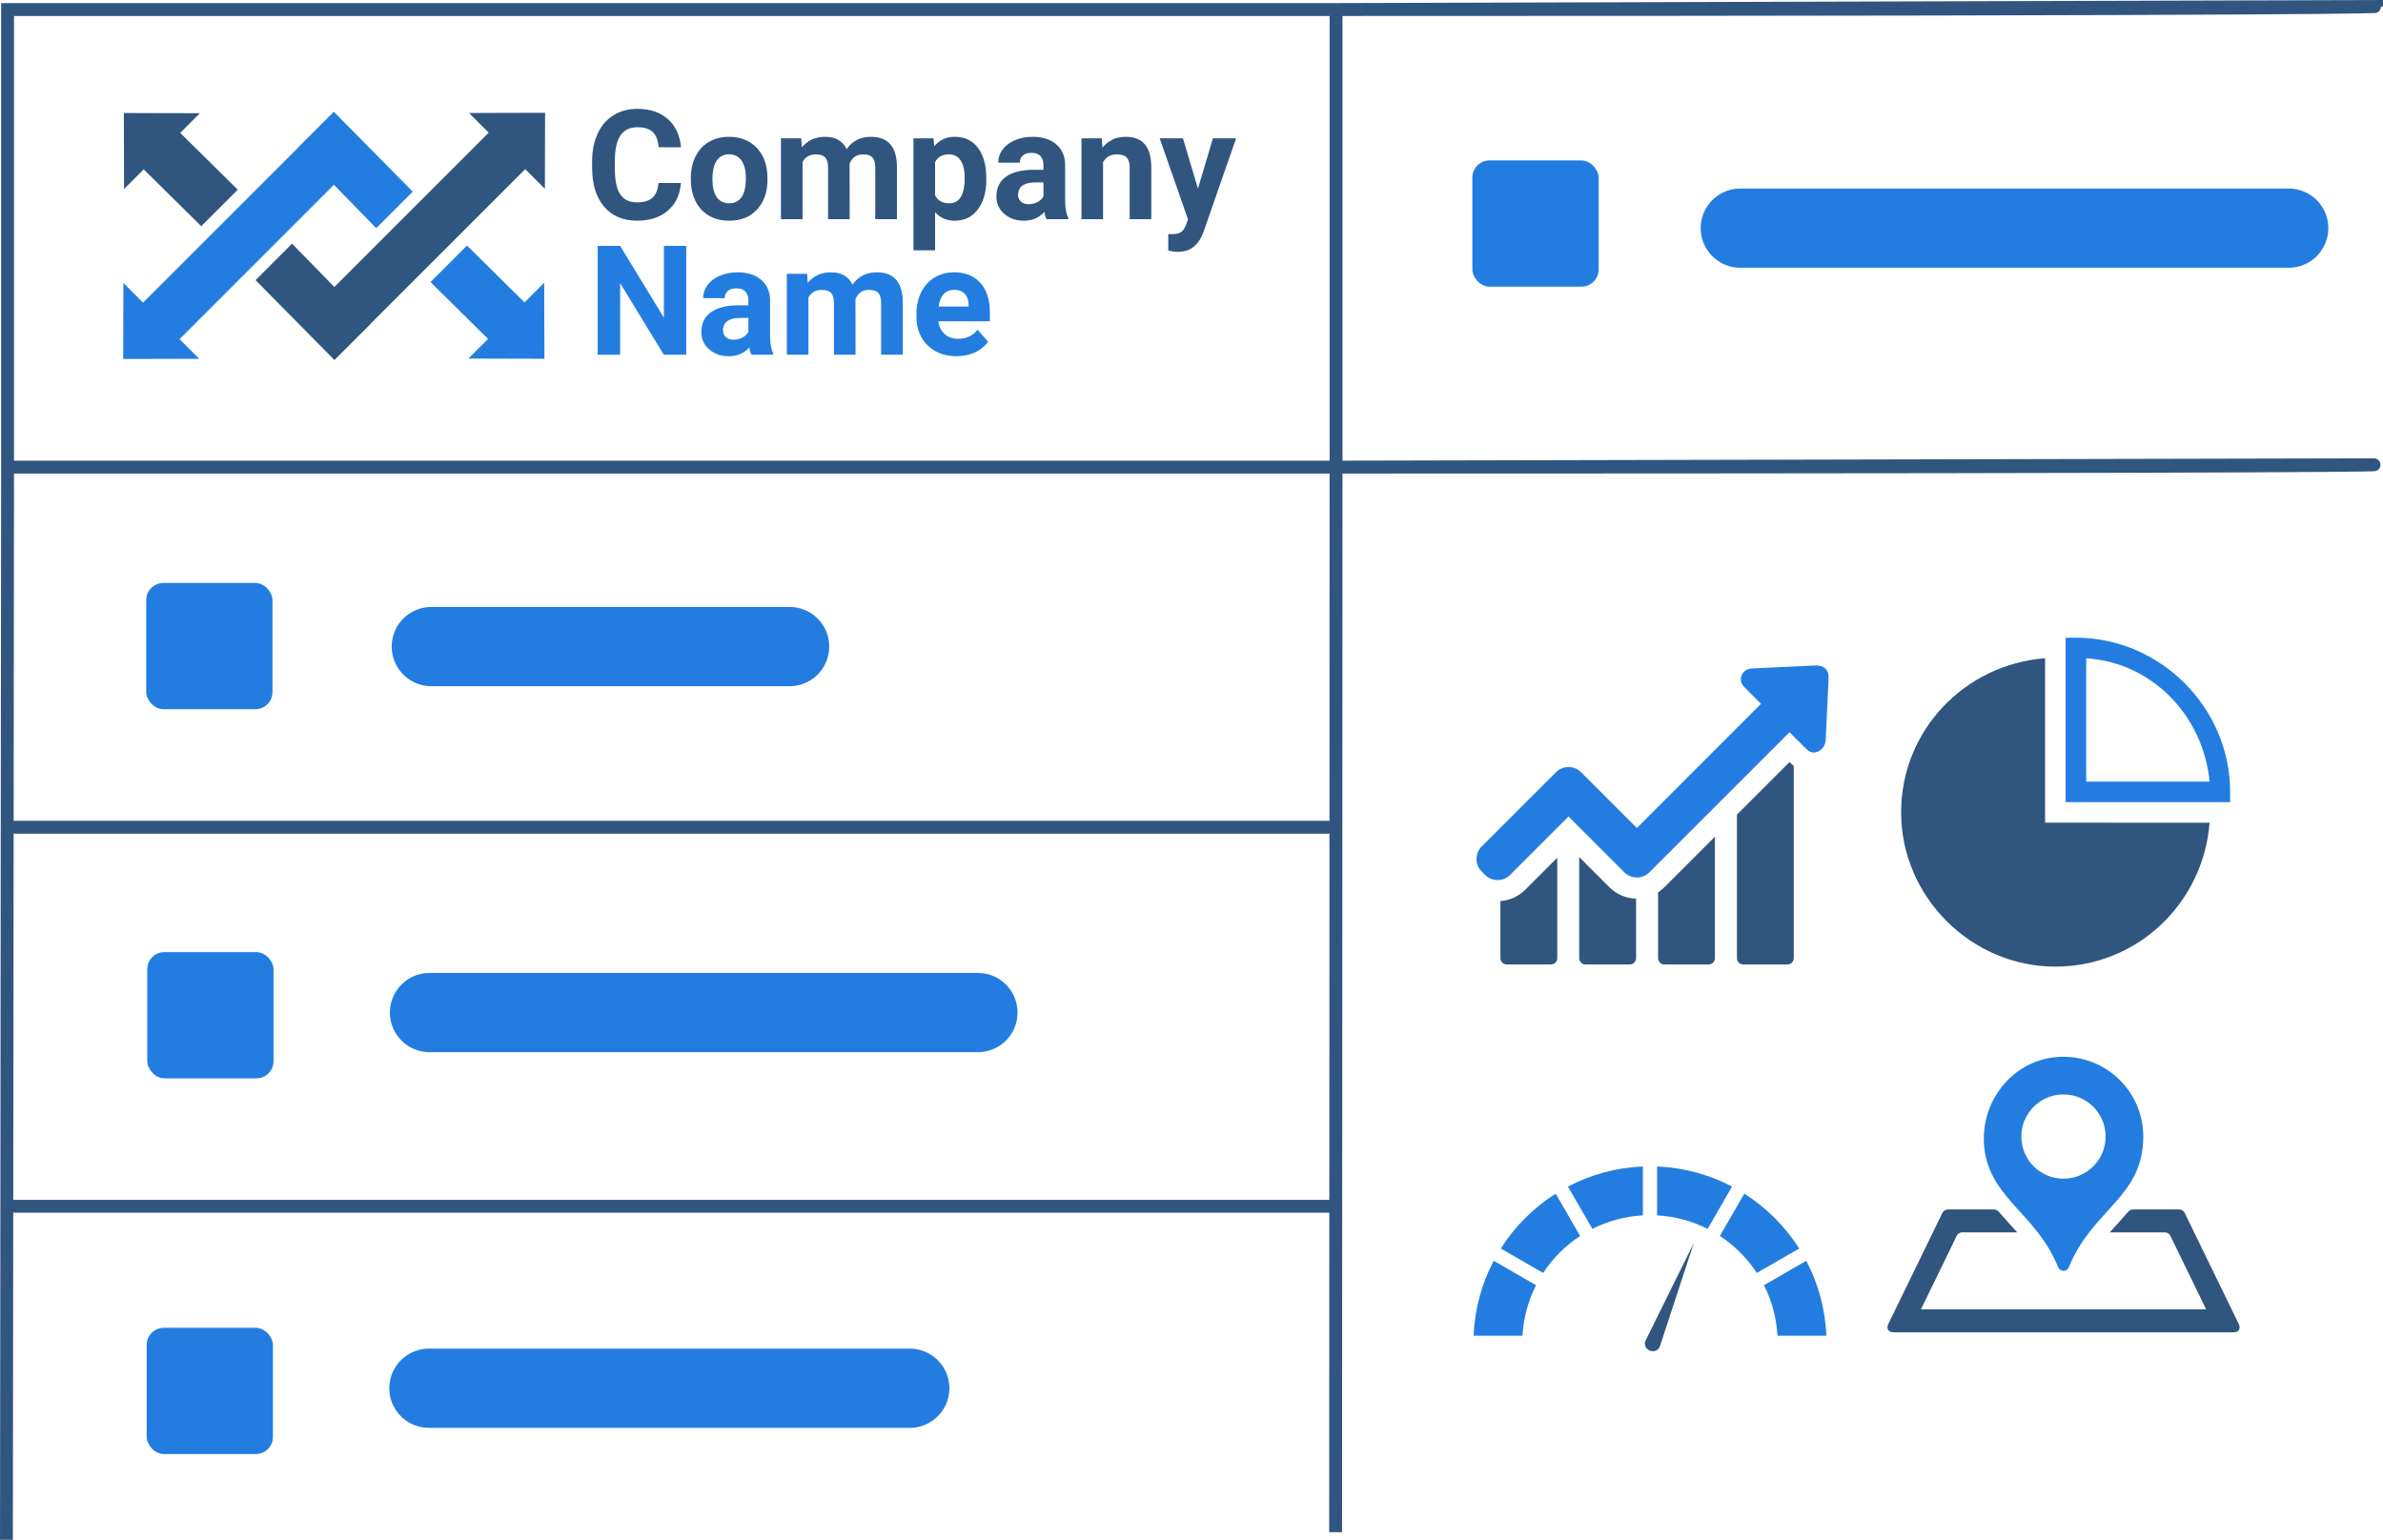
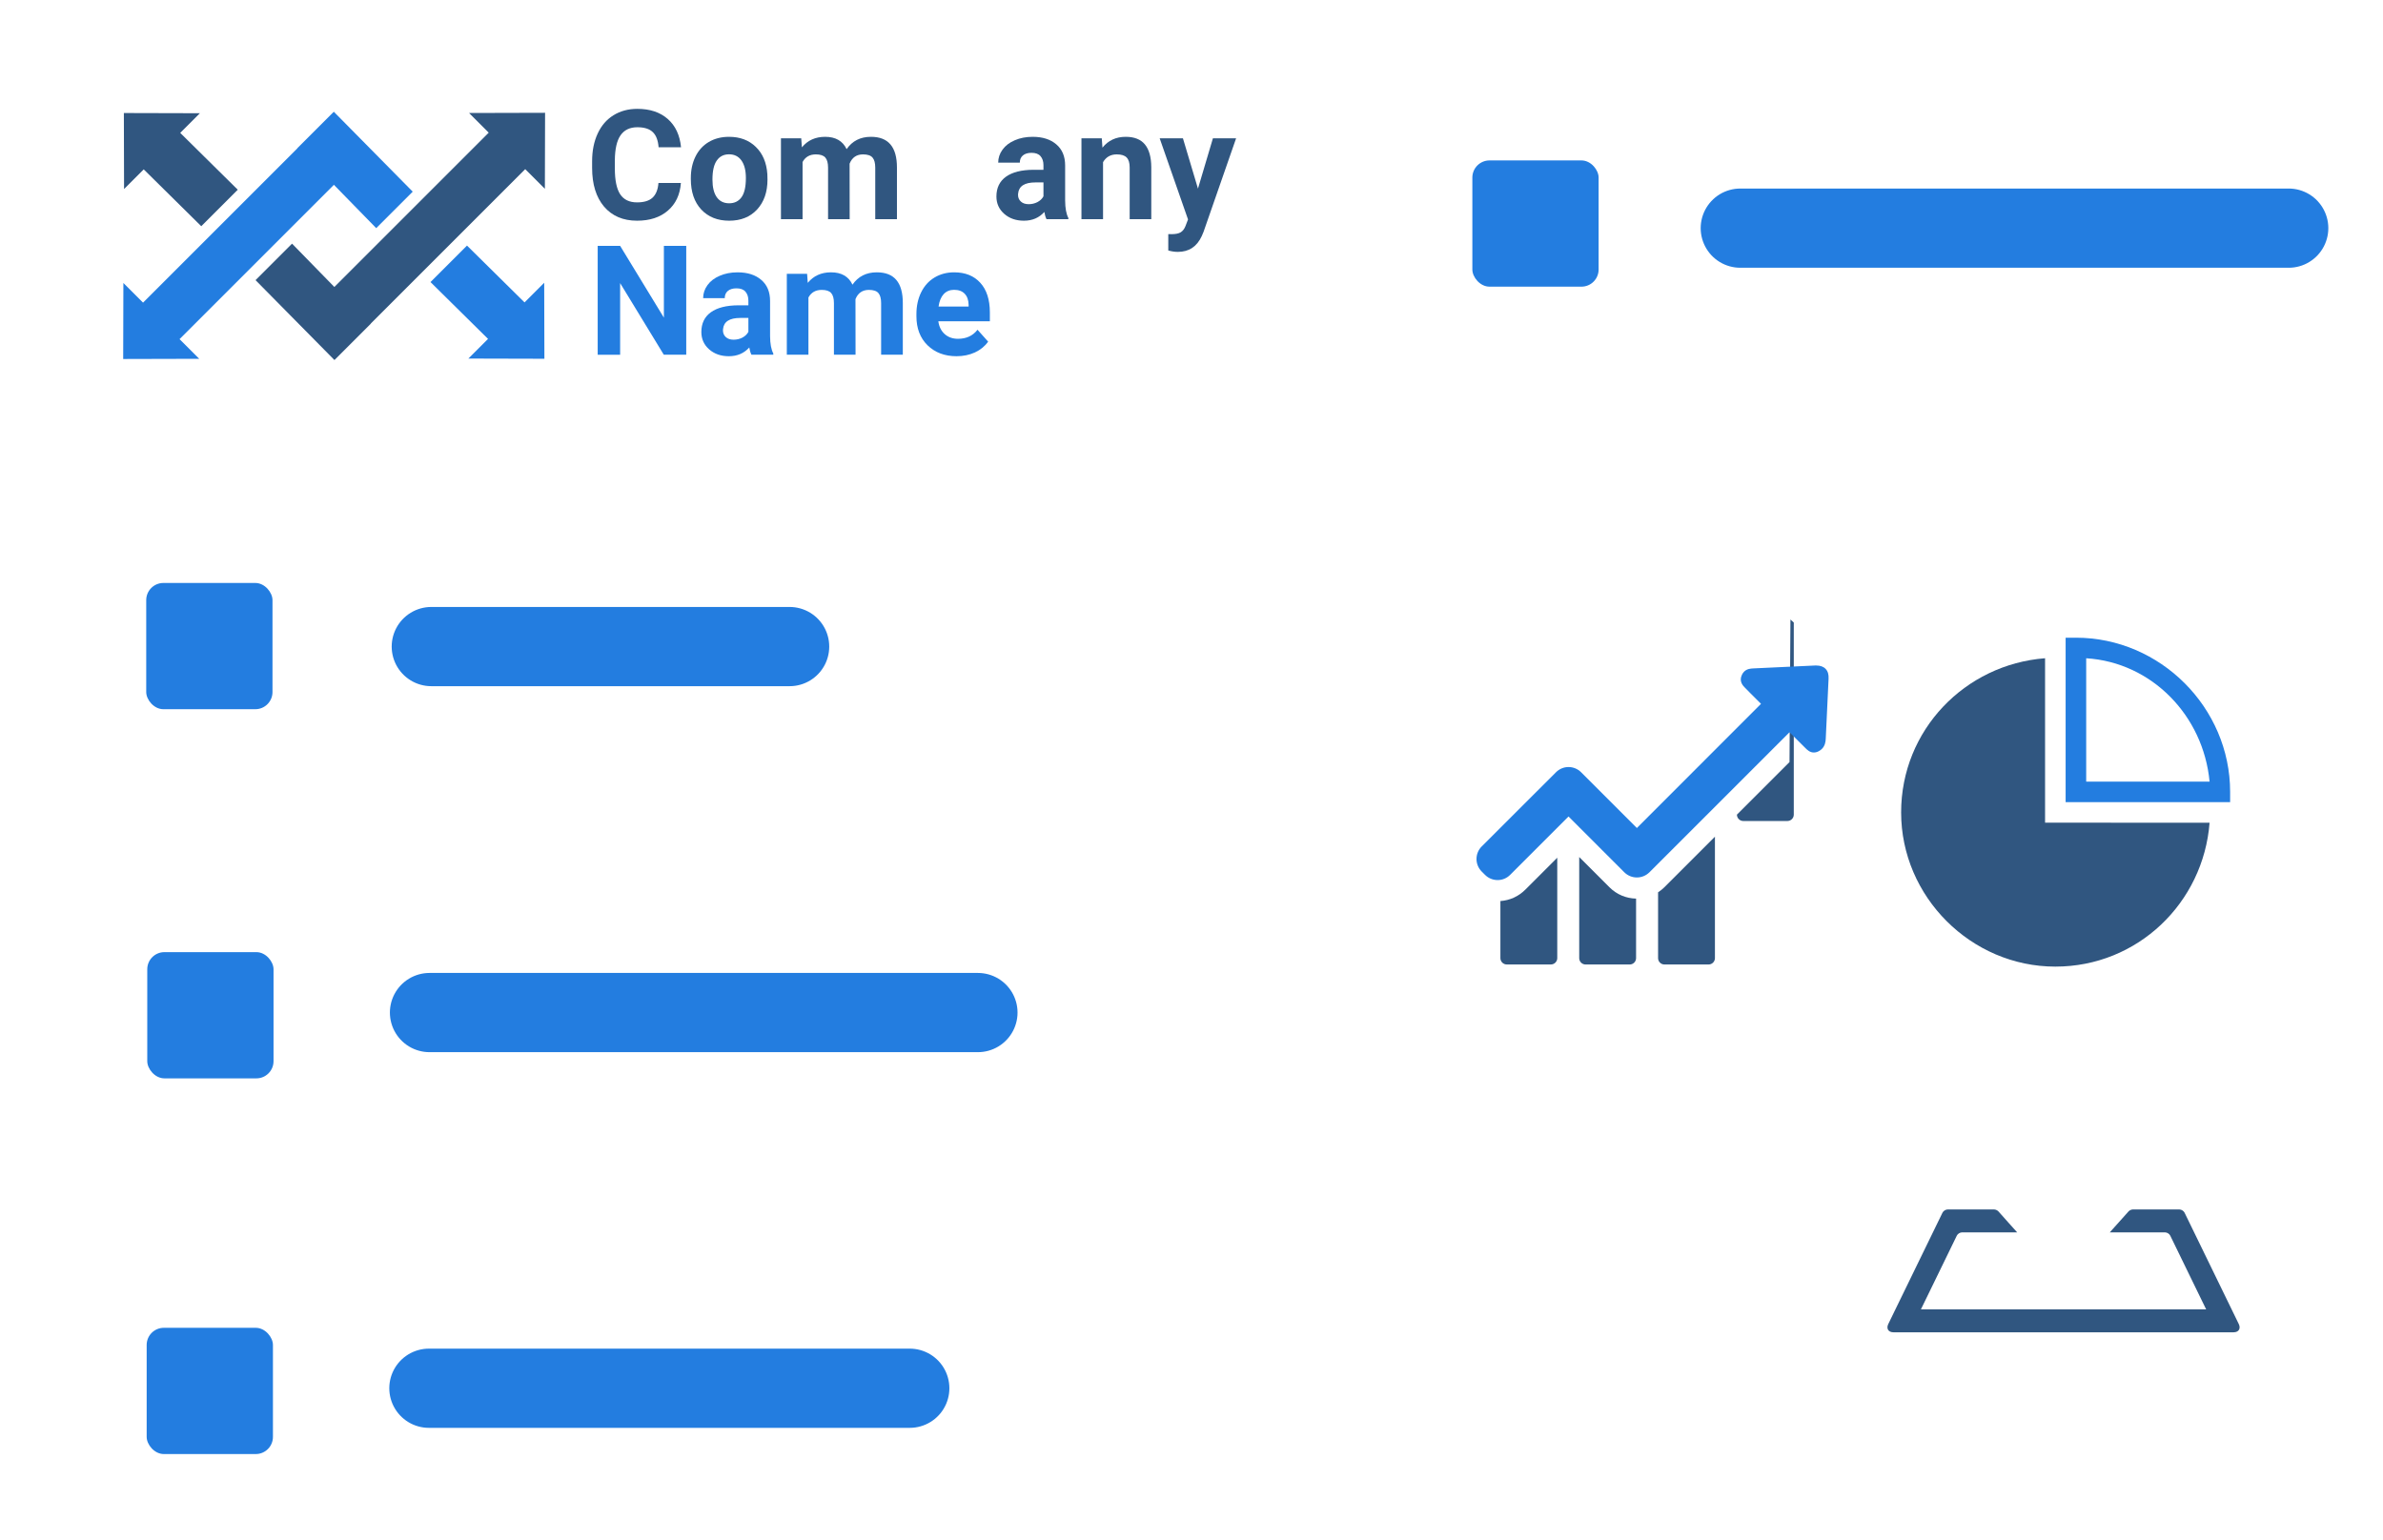
<svg xmlns="http://www.w3.org/2000/svg" height="50.633mm" width="78.337mm" version="1.1" viewBox="0 0 277.571 179.407">
  <g transform="translate(-70.321 -105.31)">
-     <path d="m70.711 245.85h154.55m-154.04-44.16h154.55m0.172-41.957-0.049 124.09m121.25-177.76-122.14 0.36c122.14 0 122.14-0.357 122.14-0.357zm-275.94 0.361v53.309h154.74v-53.309zm275.66 53.035-120.93 0.273c122.14 0 120.93-0.273 120.93-0.273zm-275.66 0.273-0.132 124.98" stroke="#305680" stroke-width="1.5" fill="none" />
    <g transform="matrix(.223 0 0 .223 149.58 107.47)">
      <g>
        <path d="m-181.06 48.693-19.066 19.064 0.047 0.047-26.385 26.385-19.064 19.064-35.176 35.176-10.271-10.271-0.104 39.713 39.713-0.104-10.273-10.273 35.176-35.176 19.064-19.064 26.385-26.385 22.1 22.637 19.064-19.064-41.209-41.748zm69.562 69.92-19.066 19.064 30.055 29.697-10.271 10.273 39.713 0.104-0.104-39.713-10.271 10.271z" fill="#237de0" />
        <path d="m-180.73 178.42 19.066-19.064-0.047-0.047 26.385-26.385 19.064-19.064 35.176-35.176 10.271 10.272 0.104-39.713-39.713 0.104 10.273 10.273-35.176 35.176-19.064 19.064-26.385 26.385-22.1-22.637-19.064 19.064 41.209 41.748zm-69.562-69.92 19.066-19.064-30.055-29.697 10.271-10.273-39.713-0.104 0.104 39.713 10.271-10.272z" fill="#305680" />
      </g>
      <g fill="#305680">
        <path d="m0.229 85.894q-0.664 9.18-6.797 14.453-6.094 5.273-16.094 5.273-10.938 0-17.227-7.344-6.25-7.383-6.25-20.234v-3.477q0-8.203 2.891-14.453 2.891-6.25 8.242-9.57 5.391-3.359 12.5-3.359 9.844 0 15.859 5.273 6.016 5.273 6.953 14.805h-11.718q-0.43-5.508-3.086-7.969-2.617-2.5-8.008-2.5-5.859 0-8.789 4.219-2.891 4.18-2.969 13.008v4.297q0 9.219 2.773 13.477 2.812 4.258 8.828 4.258 5.43 0 8.086-2.461 2.695-2.5 3.086-7.695z" />
        <path d="m5.424 83.316q0-6.289 2.422-11.211t6.953-7.617q4.57-2.695 10.586-2.695 8.555 0 13.945 5.234 5.43 5.234 6.055 14.219l0.078 2.891q0 9.727-5.43 15.625-5.43 5.859-14.57 5.859-9.141 0-14.609-5.859-5.43-5.859-5.43-15.938v-0.508zm11.289 0.82q0 6.016 2.266 9.219 2.266 3.164 6.484 3.164 4.102 0 6.406-3.125 2.305-3.164 2.305-10.078 0-5.898-2.305-9.141t-6.484-3.242q-4.141 0-6.406 3.242-2.266 3.203-2.266 9.961z" />
        <path d="m63.081 62.573 0.352 4.727q4.492-5.508 12.148-5.508 8.164 0 11.211 6.445 4.453-6.445 12.695-6.445 6.875 0 10.234 4.023 3.359 3.984 3.359 12.031v26.993h-11.33v-26.954q0-3.594-1.406-5.234-1.406-1.68-4.961-1.68-5.078 0-7.031 4.844l0.039 29.023h-11.287v-26.915q0-3.672-1.445-5.312t-4.922-1.641q-4.805 0-6.953 3.984v29.884h-11.289v-42.267h10.586z" />
-         <path d="m159.76 84.097q0 9.766-4.453 15.664-4.414 5.859-11.953 5.859-6.406 0-10.352-4.453v19.922h-11.29v-58.517h10.469l0.391 4.141q4.102-4.922 10.703-4.922 7.812 0 12.148 5.781 4.336 5.781 4.336 15.938zm-11.289-0.82q0-5.898-2.109-9.102-2.07-3.203-6.055-3.203-5.312 0-7.305 4.062v17.305q2.07 4.18 7.383 4.18 8.086 0 8.086-13.242z" />
        <path d="m191.21 104.84q-0.781-1.523-1.133-3.789-4.102 4.57-10.664 4.57-6.211 0-10.312-3.594-4.062-3.594-4.062-9.062 0-6.719 4.961-10.312 5-3.594 14.414-3.633h5.195v-2.422q0-2.93-1.523-4.688-1.484-1.758-4.727-1.758-2.852 0-4.492 1.367-1.602 1.367-1.602 3.75h-11.289q0-3.672 2.266-6.797t6.406-4.883q4.141-1.797 9.297-1.797 7.812 0 12.383 3.945 4.609 3.906 4.609 11.016v18.32q0.039 6.016 1.68 9.102v0.664zm-9.336-7.852q2.5 0 4.609-1.094 2.109-1.133 3.125-3.008v-7.266h-4.219q-8.477 0-9.023 5.859l-0.039 0.664q0 2.109 1.484 3.477t4.062 1.367z" />
        <path d="m220.07 62.573 0.352 4.883q4.531-5.664 12.148-5.664 6.719 0 10 3.945t3.359 11.797v27.306h-11.29v-27.032q0-3.594-1.562-5.195-1.562-1.641-5.195-1.641-4.766 0-7.148 4.062v29.805h-11.28v-42.267z" />
        <path d="m270.31 88.863 7.812-26.289h12.109l-16.992 48.828-0.938 2.227q-3.789 8.281-12.5 8.281-2.461 0-5-0.742v-8.555l1.719 0.039q3.203 0 4.766-0.977 1.602-0.977 2.5-3.242l1.328-3.477-14.805-42.383h12.148l7.852 26.289z" />
      </g>
      <g fill="#237de0">
        <path d="m3.024 175.64h-11.719l-22.812-37.42v37.422h-11.719v-56.875h11.719l22.852 37.5v-37.5h11.679z" />
        <path d="m37.086 175.64q-0.781-1.523-1.133-3.789-4.102 4.57-10.664 4.57-6.211 0-10.312-3.594-4.062-3.594-4.062-9.062 0-6.719 4.961-10.312 5-3.594 14.414-3.633h5.195v-2.422q0-2.93-1.523-4.688-1.484-1.758-4.727-1.758-2.852 0-4.492 1.367-1.602 1.367-1.602 3.75h-11.288q0-3.672 2.266-6.797t6.406-4.883q4.141-1.797 9.297-1.797 7.812 0 12.383 3.945 4.609 3.906 4.609 11.016v18.32q0.039 6.016 1.68 9.102v0.664zm-9.336-7.852q2.5 0 4.609-1.094 2.109-1.133 3.125-3.008v-7.266h-4.219q-8.477 0-9.023 5.859l-0.039 0.664q0 2.109 1.484 3.477t4.062 1.367z" />
        <path d="m66.149 133.37 0.352 4.727q4.492-5.508 12.148-5.508 8.164 0 11.211 6.445 4.453-6.445 12.695-6.445 6.875 0 10.234 4.023 3.359 3.984 3.359 12.031v26.992h-11.328v-26.953q0-3.594-1.406-5.234-1.406-1.68-4.961-1.68-5.078 0-7.031 4.844l0.039 29.023h-11.289v-26.914q0-3.672-1.445-5.312t-4.922-1.641q-4.805 0-6.953 3.984v29.883h-11.289v-42.266h10.586z" />
        <path d="m144.23 176.42q-9.297 0-15.156-5.703-5.82-5.703-5.82-15.195v-1.094q0-6.367 2.461-11.367 2.461-5.039 6.953-7.734 4.531-2.734 10.312-2.734 8.672 0 13.633 5.469 5 5.469 5 15.508v4.609h-26.914q0.547 4.141 3.281 6.641 2.773 2.5 6.992 2.5 6.523 0 10.195-4.727l5.547 6.211q-2.539 3.594-6.875 5.625-4.336 1.992-9.609 1.992zm-1.289-34.688q-3.359 0-5.469 2.266-2.07 2.266-2.656 6.484h15.703v-0.898q-0.078-3.75-2.031-5.781-1.953-2.07-5.547-2.07z" />
      </g>
    </g>
    <rect rx="2" ry="2" height="14.708" width="14.708" y="173.23" x="87.353" fill="#237de0" />
    <g stroke="#237de0" stroke-linecap="round" stroke-width="9.229" fill="none">
      <path d="m120.35 223.28h63.878" />
      <path d="m120.56 180.64h41.735" />
      <path d="m273.03 131.89h63.878" />
    </g>
    <rect rx="2" ry="2" height="14.708" width="14.708" y="216.24" x="87.474" fill="#237de0" />
    <rect rx="2" ry="2" height="14.708" width="14.708" y="124" x="241.82" fill="#237de0" />
    <path d="m120.28 267.05h56.009" stroke="#237de0" stroke-linecap="round" stroke-width="9.229" fill="none" />
    <rect rx="2" ry="2" height="14.708" width="14.708" y="260.01" x="87.405" fill="#237de0" />
    <g transform="matrix(.527 0 0 .527 119.64 13.274)">
      <g fill="#305680" transform="translate(572,260)">
        <path d="m-333.96 113.84v12.615c0 0.767 0.624 1.407 1.407 1.407h9.753c0.767 0 1.407-0.624 1.407-1.407v-22.192l-7.083 7.083c-1.503 1.487-3.422 2.35-5.484 2.494z" />
        <path d="m-316.54 104.11v22.352c0 0.767 0.624 1.407 1.407 1.407h9.753c0.767 0 1.407-0.624 1.407-1.407v-13.159c-2.222-0.048-4.301-0.927-5.868-2.494z" />
        <path d="m-299.11 111.91v14.55c0 0.767 0.624 1.407 1.407 1.407h9.753c0.767 0 1.407-0.624 1.407-1.407v-26.845l-11.176 11.176c-0.432 0.432-0.895 0.799-1.391 1.119z" />
-         <path d="m-270.06 83.114-11.624 11.624v31.721c0 0.767 0.624 1.407 1.407 1.407h9.753c0.767 0 1.407-0.624 1.407-1.407v-42.466c-0.32-0.272-0.56-0.512-0.735-0.672z" />
+         <path d="m-270.06 83.114-11.624 11.624c0 0.767 0.624 1.407 1.407 1.407h9.753c0.767 0 1.407-0.624 1.407-1.407v-42.466c-0.32-0.272-0.56-0.512-0.735-0.672z" />
      </g>
      <path d="m309.92 322.52c-0.464-0.496-1.167-0.751-2.062-0.751h-0.256c-4.541 0.208-9.066 0.432-13.606 0.64-0.608 0.032-1.439 0.064-2.095 0.719-0.208 0.208-0.368 0.448-0.496 0.735-0.672 1.455 0.272 2.398 0.719 2.846l1.135 1.151c0.783 0.799 1.583 1.599 2.382 2.382l-27.436 27.452-12.327-12.327c-0.735-0.735-1.727-1.151-2.782-1.151s-2.031 0.416-2.766 1.151l-16.42 16.404c-1.535 1.535-1.535 4.013 0 5.548l0.735 0.735c0.735 0.735 1.727 1.151 2.782 1.151s2.031-0.416 2.766-1.151l12.903-12.903 12.327 12.327c0.735 0.735 1.727 1.151 2.782 1.151s2.031-0.416 2.782-1.151l30.954-30.954 3.502 3.486c0.416 0.416 0.991 0.991 1.871 0.991 0.368 0 0.735-0.096 1.119-0.304 0.256-0.144 0.48-0.304 0.672-0.496 0.688-0.688 0.815-1.567 0.847-2.254 0.128-2.942 0.272-5.884 0.416-8.842l0.208-4.429c0.048-0.927-0.16-1.647-0.656-2.159z" fill="#237de0" />
    </g>
    <g transform="matrix(.552 0 0 .552 112.44 2.402)">
      <path d="m384.67 442.38 11.443 23.507c0.465 0.956-0.024 1.738-1.087 1.738h-71.791c-1.063 0-1.552-0.782-1.087-1.738l11.443-23.507c0.182-0.374 0.671-0.68 1.087-0.68h9.812c0.302 0 0.711 0.189 0.909 0.418 0.666 0.769 1.344 1.521 2.02 2.265 0.642 0.706 1.288 1.421 1.928 2.154h-11.644c-0.416 0-0.905 0.306-1.087 0.68l-7.581 15.573h60.191l-7.58-15.573c-0.182-0.374-0.671-0.68-1.087-0.68h-11.671c0.64-0.732 1.286-1.448 1.928-2.154 0.678-0.746 1.36-1.496 2.027-2.266 0.198-0.228 0.605-0.417 0.907-0.417h9.833c0.416 0 0.905 0.306 1.087 0.68z" fill="#305680" />
-       <path d="m359.34 409.48c-0.613-0.008-1.234 0.017-1.861 0.076-9.867 0.933-16.624 10.493-14.902 20.254 1.749 9.915 10.889 12.966 15.426 24.096 0.409 1.003 1.822 1.009 2.231 0.006 5.029-12.344 15.723-14.753 15.723-27.598 0-9.224-7.419-16.715-16.615-16.834zm-0.221 7.943c4.91 0 8.891 3.98 8.891 8.891 0 4.91-3.98 8.891-8.891 8.891s-8.891-3.98-8.891-8.891c0-4.91 3.98-8.891 8.891-8.891z" fill="#237de0" />
    </g>
    <g transform="matrix(.508 0 0 .508 124.22 24.093)">
-       <path d="m273.85 427.41c6.19 0.245 12.02 1.879 17.193 4.6l-5.603 9.705c-3.515-1.781-7.437-2.874-11.589-3.101zm20.002 6.225c5.069 3.211 9.374 7.517 12.585 12.585l-9.707 5.604c-2.213-3.377-5.105-6.269-8.482-8.482zm14.21 15.395c2.721 5.171 4.354 11.003 4.6 17.192h-11.205c-0.227-4.152-1.319-8.075-3.1-11.589zm-76.269 17.192c0.245-6.189 1.878-12.021 4.6-17.192l9.705 5.603c-1.781 3.514-2.873 7.437-3.1 11.589zm6.225-20.002c3.211-5.069 7.517-9.373 12.585-12.585l5.604 9.707c-3.377 2.213-6.269 5.105-8.482 8.482zm15.394-14.21c5.172-2.722 11.003-4.355 17.193-4.6v11.205c-4.152 0.227-8.075 1.319-11.589 3.1l-5.603-9.705" fill="#237de0" />
-       <path d="m272.18 469.64c0.902 0.369 2.005-0.044 2.31-0.969l7.802-23.762-11.081 22.421c-0.432 0.874 0.067 1.941 0.969 2.31" fill-rule="evenodd" fill="#305680" />
-     </g>
+       </g>
    <g transform="matrix(.569 0 0 .569 107.36 -3.771)">
      <path d="m361.97 326.49c13.47 0.842 23.994 11.786 25.256 25.256h-25.256zm-2.105-4.209h-2.105v33.675h33.675v-2.105c0-17.259-14.312-31.571-31.571-31.571z" fill="#237de0" />
      <path d="m353.55 360.16v-33.675c-16.417 1.263-29.466 14.733-29.466 31.571 0 17.259 14.312 31.571 31.571 31.571 16.838 0 30.308-13.049 31.571-29.466z" fill="#305680" />
    </g>
  </g>
</svg>